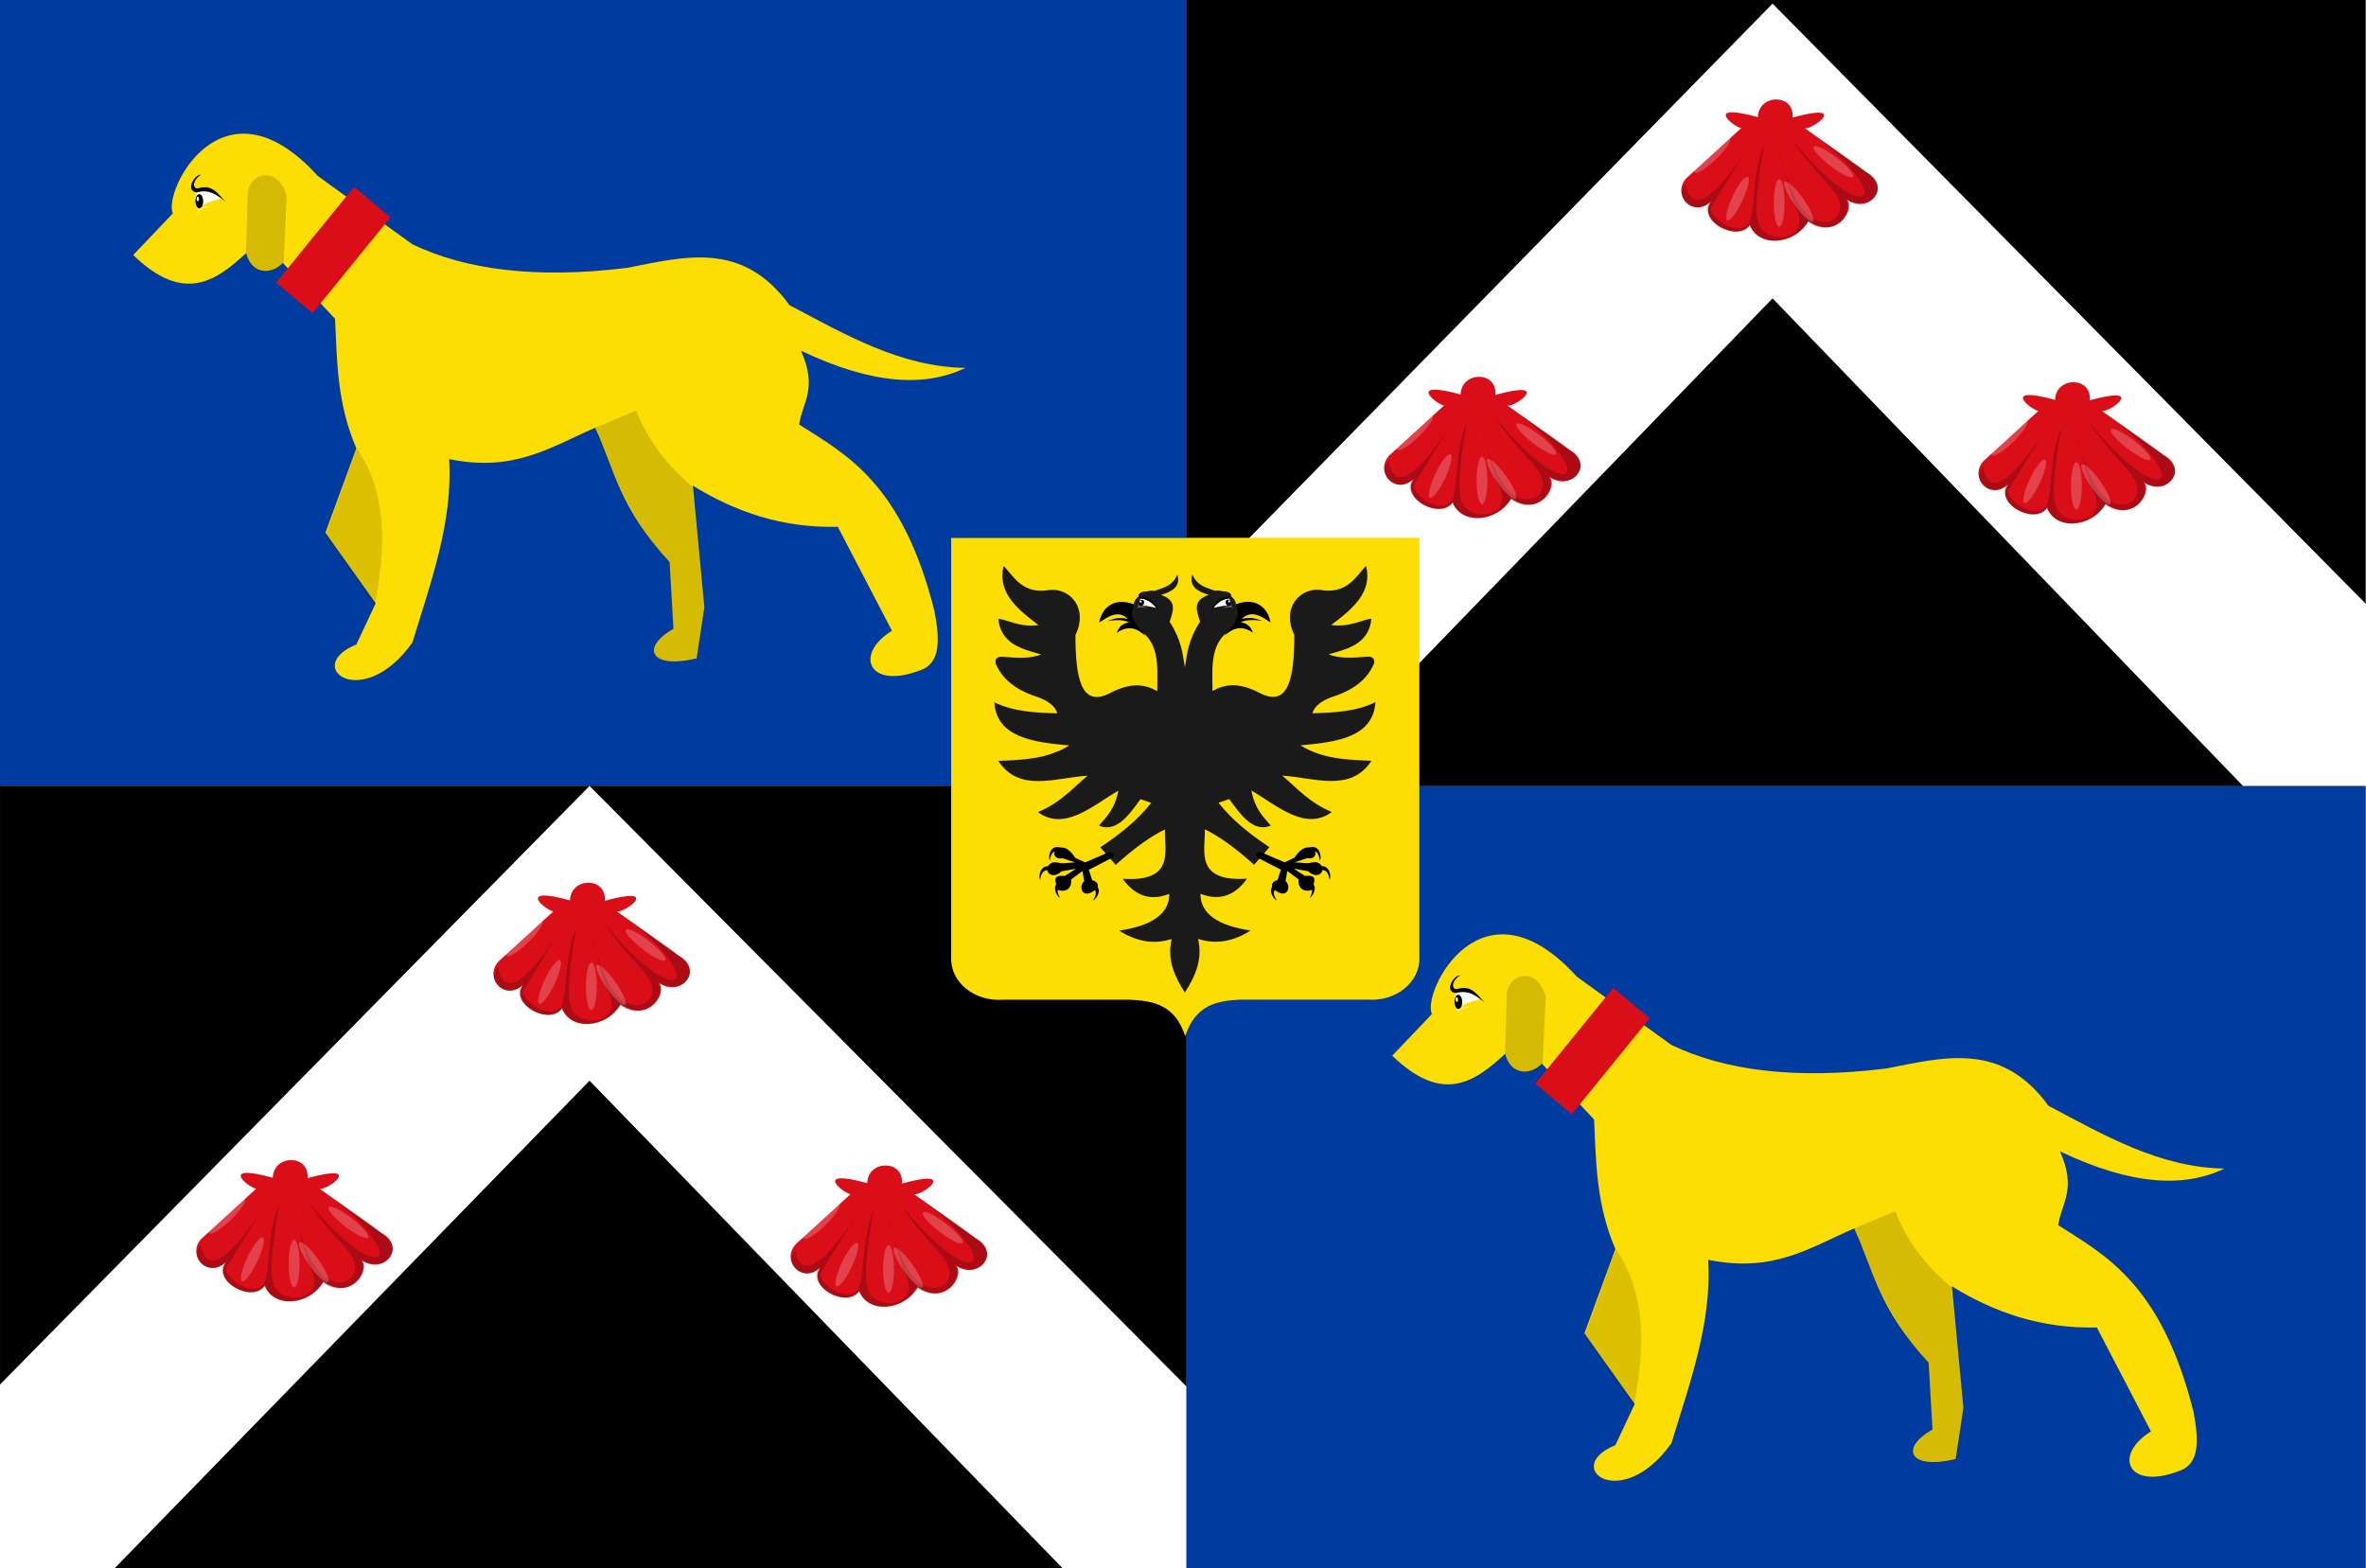
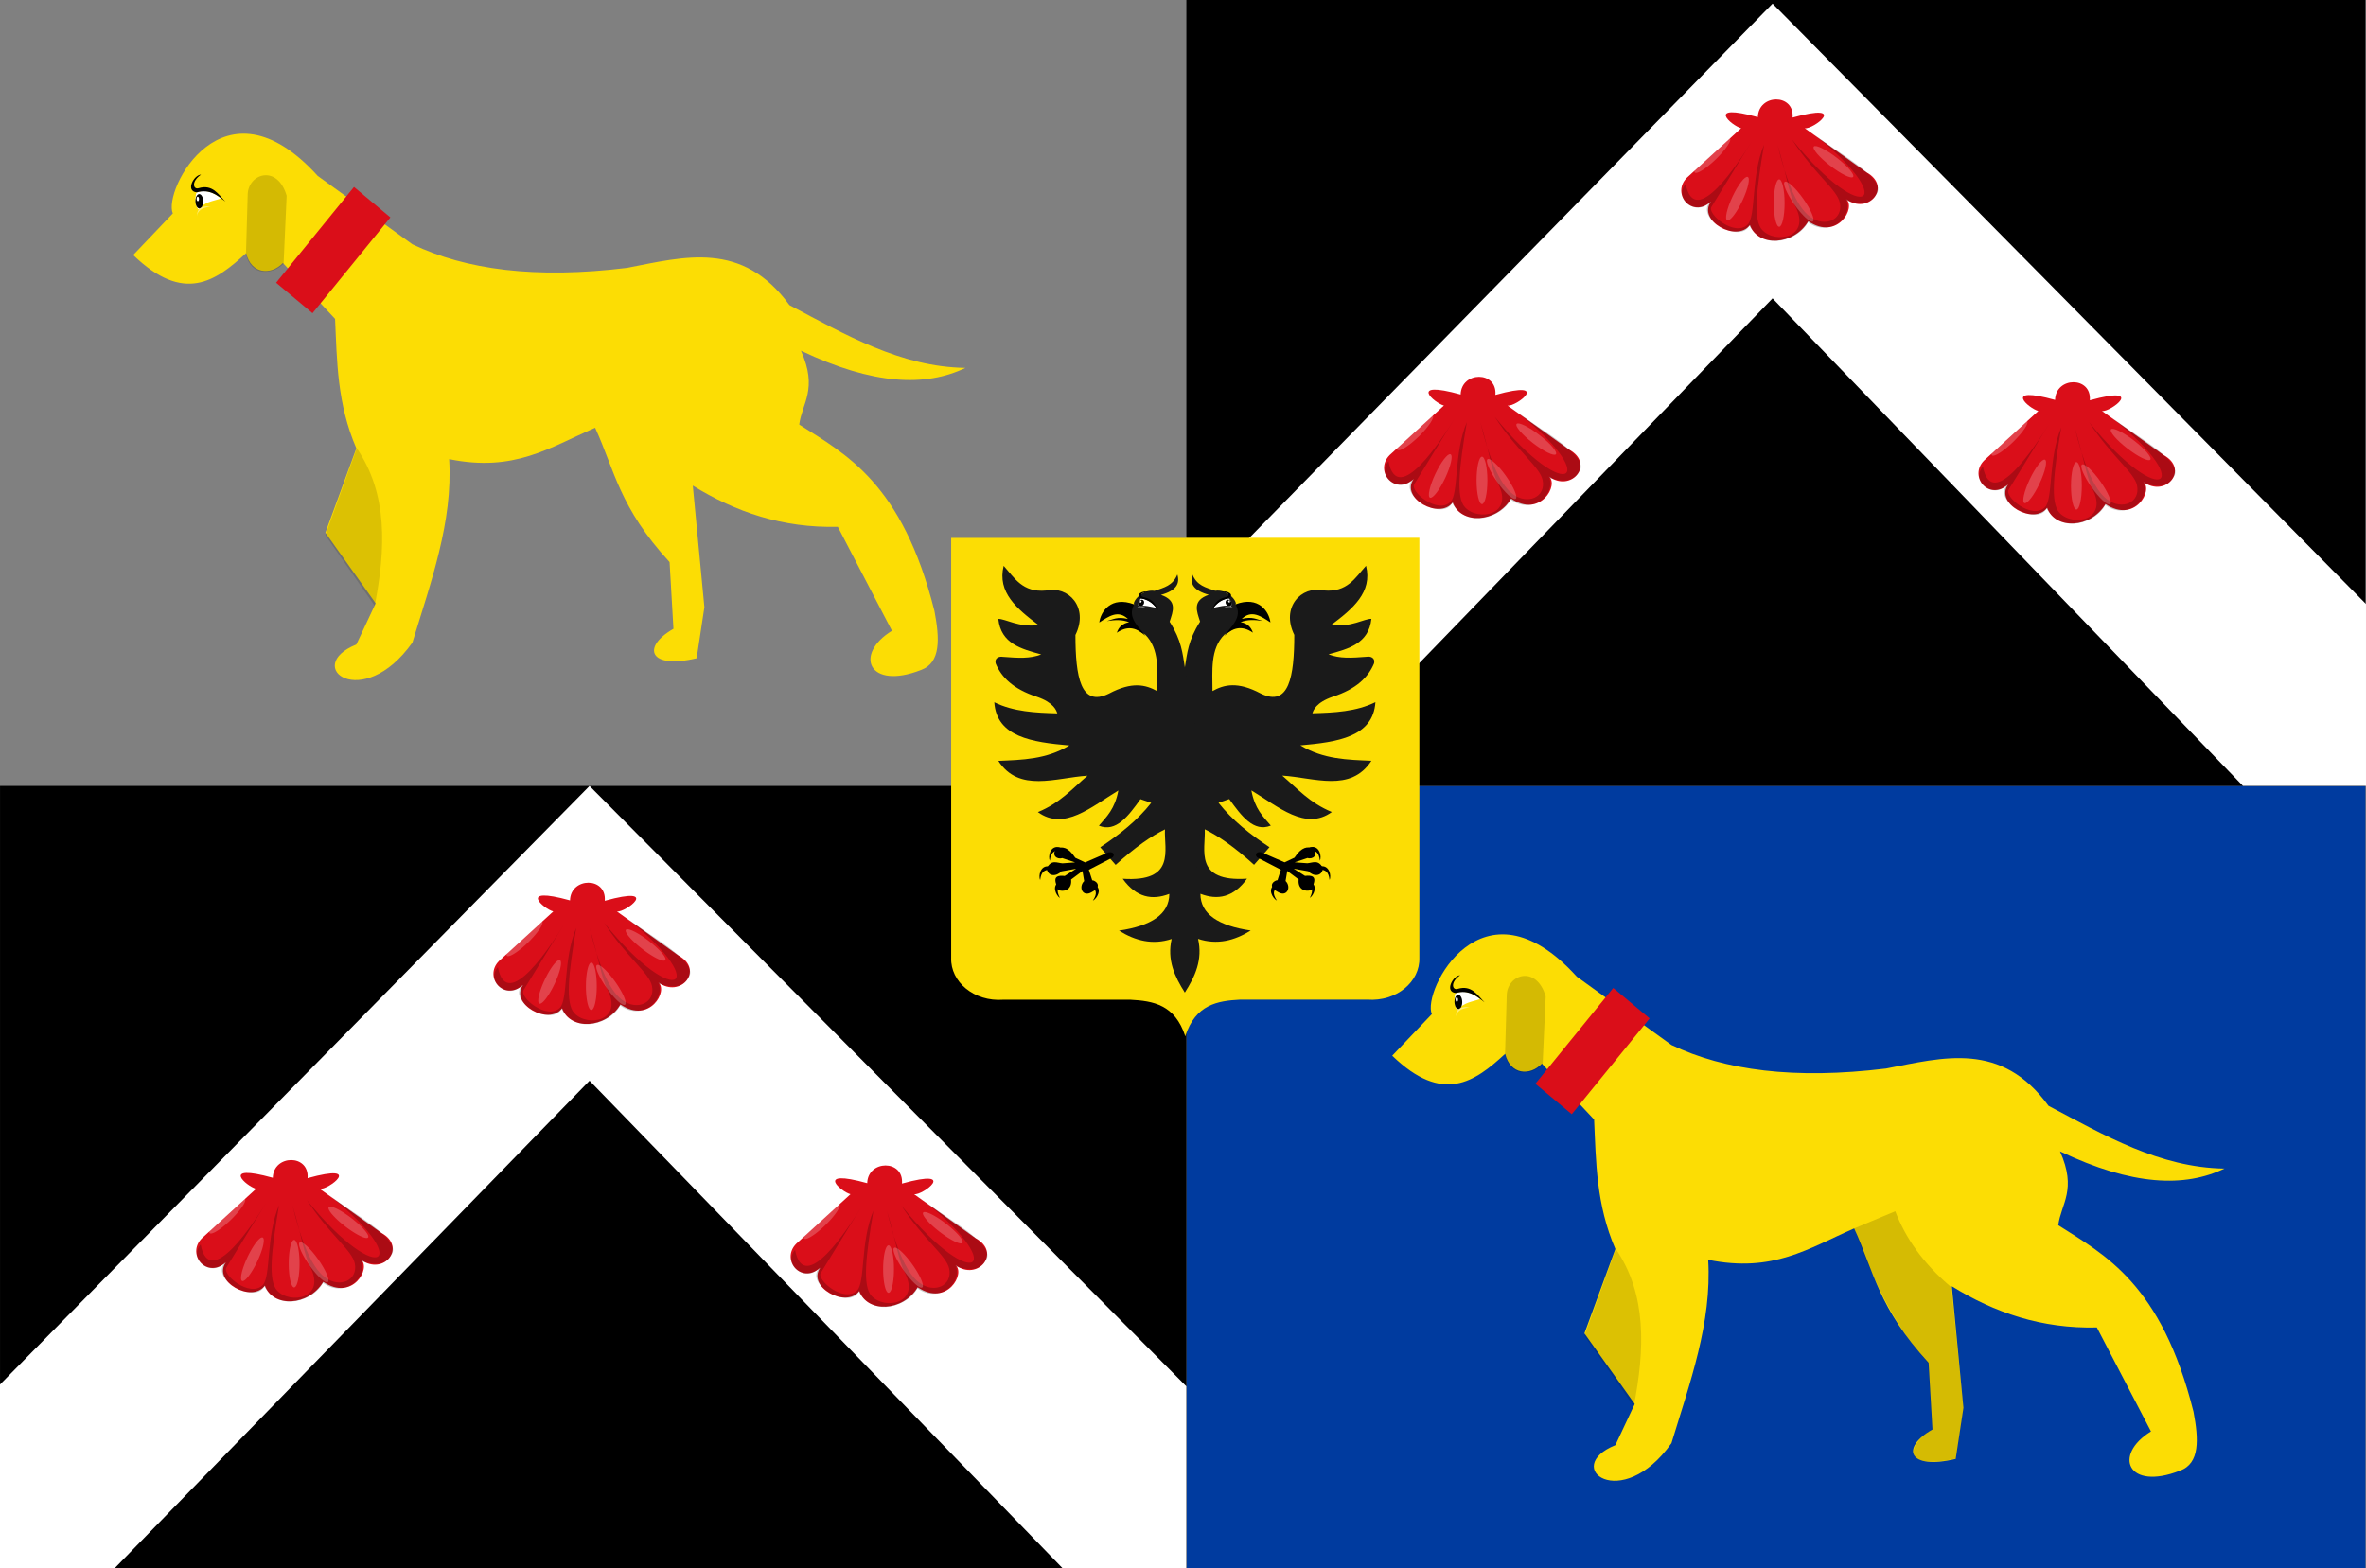
<svg xmlns="http://www.w3.org/2000/svg" xmlns:ns1="http://www.inkscape.org/namespaces/inkscape" xmlns:ns2="http://sodipodi.sourceforge.net/DTD/sodipodi-0.dtd" width="656.767" height="435.379" id="svg13383" version="1.1" ns1:version="0.48.4 r9939" ns2:docname="Nieuw document 57">
  <rect width="100%" height="100%" fill="#808080" stroke="none" />
  <defs id="defs13385" />
  <ns2:namedview id="base" pagecolor="#ffffff" bordercolor="#666666" borderopacity="1.0" ns1:pageopacity="0.0" ns1:pageshadow="2" ns1:zoom="0.35" ns1:cx="1056.919" ns1:cy="213.56794" ns1:document-units="px" ns1:current-layer="layer1-99" showgrid="false" fit-margin-top="0" fit-margin-left="0" fit-margin-right="0" fit-margin-bottom="0" ns1:window-width="1600" ns1:window-height="837" ns1:window-x="-8" ns1:window-y="-8" ns1:window-maximized="1" />
  <g ns1:label="Laag 1" ns1:groupmode="layer" id="layer1" transform="translate(8.383,-363.244)">
-     <rect style="fill:#003b9f;fill-opacity:1;fill-rule:evenodd;stroke:none" id="rect11545" width="329.31" height="218.193" x="-8.375" y="363.244" />
    <rect style="fill:#003b9f;fill-opacity:1;fill-rule:evenodd;stroke:none" id="rect11547" width="327.289" height="217.183" x="320.935" y="581.437" />
    <rect style="fill:#000000;fill-opacity:1;fill-rule:evenodd;stroke:none" id="rect11553" width="329.31" height="217.183" x="-8.375" y="581.437" />
    <rect style="fill:#000000;fill-opacity:1;fill-rule:evenodd;stroke:none" id="rect11555" width="327.289" height="218.193" x="320.935" y="363.244" />
    <path style="fill:#ffffff;stroke:none" d="m 155.265,581.44 -163.649,166.17 0,51.013 31.82,0 131.829,-135.36 131.316,135.36 34.345,0 0,-50.508 z" id="path11551" ns1:connector-curvature="0" />
    <path style="fill:#ffffff;stroke:none" d="m 483.656,364.251 -162.726,166.17 0,51.013 31.64,0 131.086,-135.36 130.576,135.36 34.152,0 0,-50.508 z" id="path11551-4" ns1:connector-curvature="0" />
    <path ns2:nodetypes="cccccccc" id="path2830-7-3" d="m 320.643,512.577 -64.996,0 0,116.599 c -0.214,6.64 6.344,12.216 14.471,11.611 l 18.291,0 16.964,0 c 6.316,0.339 12.38,1.305 15.27,10.16 l 0,-138.371 z" style="fill:#fcdd04;fill-opacity:1;stroke:#000000;stroke-width:0.702px;stroke-linecap:butt;stroke-linejoin:miter;stroke-opacity:0" ns1:connector-curvature="0" />
    <path ns2:nodetypes="cccccccc" id="path2830-5-8-5" d="m 320.618,512.55 64.996,0 0,116.599 c 0.214,6.64 -6.344,12.216 -14.471,11.612 l -18.291,0 -16.964,0 c -6.316,0.339 -12.38,1.305 -15.27,10.16 -4.771,-46.123 -6.002,-92.247 0,-138.37 z" style="fill:#fcdd04;fill-opacity:1;stroke:#000000;stroke-width:0.702px;stroke-linecap:butt;stroke-linejoin:miter;stroke-opacity:0" ns1:connector-curvature="0" />
    <g style="fill:#d40000" transform="translate(808.567,523.526)" id="layer1-99" ns1:label="Laag 1">
      <g ns1:label="Laag 1" id="layer1-9-7" transform="matrix(1.378,0,0,1.221,1037.14,276.386)" />
      <path ns2:nodetypes="ccccccccccc" ns1:connector-curvature="0" id="path18648-5-3-6" d="m -319.348,-127.648 c 0.544,-6.74 -9.474,-6.627 -9.649,-0.11 -14.787,-4.102 -7.309,2.362 -4.642,3.066 l -14.598,13.329 c -5.216,4.354 0.726,11.941 6.204,7.07 -3.765,5.343 7.141,11.385 10.839,6.482 2.173,6.162 12.145,5.758 16.205,-1.055 8.159,5.524 13.367,-3.929 10.477,-6.144 6.29,4.604 12.857,-3.557 5.624,-7.446 l -17.093,-12.237 c 2.27,0.455 12.544,-7.368 -3.368,-2.957 z" style="fill:#da0e19;stroke:none;fill-opacity:1" />
      <path ns2:nodetypes="ccsscsscsscccccccc" ns1:connector-curvature="0" id="path18658-7-3-2" d="m -349.022,-109.232 c 2.515,13.077 15.02,-6.436 18.296,-11.742 -4.083,6.523 -10.72,17.499 -11.129,18.076 -1.388,1.961 6.391,8.45 10.013,4.993 2.372,-2.264 0.873,-13.458 4.574,-22.224 -2.155,12.729 -3.07,20.93 -0.523,23.682 3.667,3.962 13.769,2.168 9.135,-6.676 -1.623,-3.098 -2.411,-8.854 -4.88,-17.007 2.226,9.326 5.122,17.125 9.013,20.019 4.173,3.105 9.243,0.809 8.284,-3.885 -0.747,-3.659 -7.059,-7.983 -13.292,-17.57 20.539,25.444 30.638,17.205 4.425,-2.693 7.652,6.212 22.421,13.59 18.968,17.983 -1.836,3.054 -4.919,2.638 -8.192,1.689 1.589,5.151 -5.215,10.159 -10.741,5.998 -2.387,4.769 -12.063,8.402 -16.293,0.929 -2.418,5.104 -15.162,-1.852 -10.923,-6.589 -3.805,4.329 -10.292,-0.935 -6.736,-4.984 z" style="fill:#000000;fill-opacity:0.217;stroke:none" />
      <path d="m 7387.143,2738.217 c 0,7.692 -1.319,13.929 -2.946,13.929 -1.627,0 -2.946,-6.236 -2.946,-13.929 0,-7.693 1.319,-13.929 2.946,-13.929 1.627,0 2.946,6.236 2.946,13.929 z" ns2:ry="13.928572" ns2:rx="2.9464285" ns2:cy="2738.2173" ns2:cx="7384.1963" id="path18660-1-7-6" style="fill:#ffffff;fill-opacity:0.217;fill-rule:evenodd;stroke:none" ns2:type="arc" transform="matrix(0.51,0,0,0.473,-4089.014,-1399.085)" />
      <path d="m 7387.143,2738.217 c 0,7.692 -1.319,13.929 -2.946,13.929 -1.627,0 -2.946,-6.236 -2.946,-13.929 0,-7.693 1.319,-13.929 2.946,-13.929 1.627,0 2.946,6.236 2.946,13.929 z" ns2:ry="13.928572" ns2:rx="2.9464285" ns2:cy="2738.2173" ns2:cx="7384.1963" id="path18660-0-0-4-5" style="fill:#ffffff;fill-opacity:0.217;fill-rule:evenodd;stroke:none" ns2:type="arc" transform="matrix(0.467,0.19,-0.204,0.433,-3224.478,-2693.782)" />
      <path d="m 7387.143,2738.217 c 0,7.692 -1.319,13.929 -2.946,13.929 -1.627,0 -2.946,-6.236 -2.946,-13.929 0,-7.693 1.319,-13.929 2.946,-13.929 1.627,0 2.946,6.236 2.946,13.929 z" ns2:ry="13.928572" ns2:rx="2.9464285" ns2:cy="2738.2173" ns2:cx="7384.1963" id="path18660-8-2-3-3" style="fill:#ffffff;fill-opacity:0.217;fill-rule:evenodd;stroke:none" ns2:type="arc" transform="matrix(0.37,0.325,-0.35,0.343,-2115.399,-3456.22)" />
      <path d="m 7387.143,2738.217 c 0,7.692 -1.319,13.929 -2.946,13.929 -1.627,0 -2.946,-6.236 -2.946,-13.929 0,-7.693 1.319,-13.929 2.946,-13.929 1.627,0 2.946,6.236 2.946,13.929 z" ns2:ry="13.928572" ns2:rx="2.9464285" ns2:cy="2738.2173" ns2:cx="7384.1963" id="path18660-9-83-8-9" style="fill:#ffffff;fill-opacity:0.217;fill-rule:evenodd;stroke:none" ns2:type="arc" transform="matrix(0.426,-0.259,0.279,0.396,-4227.255,723.872)" />
      <path d="m 7387.143,2738.217 c 0,7.692 -1.319,13.929 -2.946,13.929 -1.627,0 -2.946,-6.236 -2.946,-13.929 0,-7.693 1.319,-13.929 2.946,-13.929 1.627,0 2.946,6.236 2.946,13.929 z" ns2:ry="13.928572" ns2:rx="2.9464285" ns2:cy="2738.2173" ns2:cx="7384.1963" id="path18660-2-5-0-2" style="fill:#ffffff;fill-opacity:0.217;fill-rule:evenodd;stroke:none" ns2:type="arc" transform="matrix(0.327,-0.363,0.391,0.303,-3793.285,1735.4)" />
      <path ns2:nodetypes="ccccccccccc" ns1:connector-curvature="0" id="path18648-5-3-8-4" d="m -401.848,-50.648 c 0.544,-6.74 -9.474,-6.627 -9.649,-0.11 -14.787,-4.102 -7.309,2.362 -4.642,3.066 l -14.598,13.329 c -5.216,4.354 0.726,11.941 6.204,7.07 -3.765,5.343 7.141,11.384 10.839,6.482 2.173,6.162 12.145,5.758 16.205,-1.055 8.159,5.524 13.367,-3.929 10.477,-6.144 6.29,4.604 12.857,-3.557 5.624,-7.446 l -17.093,-12.237 c 2.27,0.455 12.544,-7.368 -3.368,-2.957 z" style="fill:#da0e19;stroke:none;fill-opacity:1" />
      <path ns2:nodetypes="ccsscsscsscccccccc" ns1:connector-curvature="0" id="path18658-7-3-9-6" d="m -431.522,-32.232 c 2.515,13.077 15.02,-6.436 18.296,-11.742 -4.083,6.523 -10.72,17.499 -11.129,18.076 -1.388,1.961 6.391,8.45 10.013,4.993 2.372,-2.264 0.873,-13.458 4.574,-22.224 -2.155,12.729 -3.07,20.93 -0.523,23.682 3.667,3.962 13.769,2.168 9.135,-6.676 -1.623,-3.098 -2.411,-8.854 -4.88,-17.007 2.226,9.326 5.122,17.125 9.013,20.019 4.173,3.105 9.243,0.809 8.284,-3.885 -0.747,-3.659 -7.059,-7.983 -13.292,-17.57 20.539,25.444 30.638,17.205 4.425,-2.693 7.652,6.212 22.421,13.59 18.968,17.983 -1.836,3.054 -4.919,2.638 -8.192,1.689 1.589,5.151 -5.215,10.159 -10.741,5.998 -2.387,4.769 -12.063,8.402 -16.293,0.929 -2.418,5.104 -15.162,-1.852 -10.923,-6.589 -3.805,4.329 -10.292,-0.935 -6.736,-4.984 z" style="fill:#000000;fill-opacity:0.217;stroke:none" />
      <path d="m 7387.143,2738.217 c 0,7.692 -1.319,13.929 -2.946,13.929 -1.627,0 -2.946,-6.236 -2.946,-13.929 0,-7.693 1.319,-13.929 2.946,-13.929 1.627,0 2.946,6.236 2.946,13.929 z" ns2:ry="13.928572" ns2:rx="2.9464285" ns2:cy="2738.2173" ns2:cx="7384.1963" id="path18660-1-7-0-1" style="fill:#ffffff;fill-opacity:0.217;fill-rule:evenodd;stroke:none" ns2:type="arc" transform="matrix(0.51,0,0,0.473,-4171.514,-1322.085)" />
      <path d="m 7387.143,2738.217 c 0,7.692 -1.319,13.929 -2.946,13.929 -1.627,0 -2.946,-6.236 -2.946,-13.929 0,-7.693 1.319,-13.929 2.946,-13.929 1.627,0 2.946,6.236 2.946,13.929 z" ns2:ry="13.928572" ns2:rx="2.9464285" ns2:cy="2738.2173" ns2:cx="7384.1963" id="path18660-0-0-4-7-8" style="fill:#ffffff;fill-opacity:0.217;fill-rule:evenodd;stroke:none" ns2:type="arc" transform="matrix(0.467,0.19,-0.204,0.433,-3306.978,-2616.782)" />
      <path d="m 7387.143,2738.217 c 0,7.692 -1.319,13.929 -2.946,13.929 -1.627,0 -2.946,-6.236 -2.946,-13.929 0,-7.693 1.319,-13.929 2.946,-13.929 1.627,0 2.946,6.236 2.946,13.929 z" ns2:ry="13.928572" ns2:rx="2.9464285" ns2:cy="2738.2173" ns2:cx="7384.1963" id="path18660-8-2-3-8-2" style="fill:#ffffff;fill-opacity:0.217;fill-rule:evenodd;stroke:none" ns2:type="arc" transform="matrix(0.37,0.325,-0.35,0.343,-2197.899,-3379.22)" />
      <path d="m 7387.143,2738.217 c 0,7.692 -1.319,13.929 -2.946,13.929 -1.627,0 -2.946,-6.236 -2.946,-13.929 0,-7.693 1.319,-13.929 2.946,-13.929 1.627,0 2.946,6.236 2.946,13.929 z" ns2:ry="13.928572" ns2:rx="2.9464285" ns2:cy="2738.2173" ns2:cx="7384.1963" id="path18660-9-83-8-1-1" style="fill:#ffffff;fill-opacity:0.217;fill-rule:evenodd;stroke:none" ns2:type="arc" transform="matrix(0.426,-0.259,0.279,0.396,-4309.755,800.872)" />
      <path d="m 7387.143,2738.217 c 0,7.692 -1.319,13.929 -2.946,13.929 -1.627,0 -2.946,-6.236 -2.946,-13.929 0,-7.693 1.319,-13.929 2.946,-13.929 1.627,0 2.946,6.236 2.946,13.929 z" ns2:ry="13.928572" ns2:rx="2.9464285" ns2:cy="2738.2173" ns2:cx="7384.1963" id="path18660-2-5-0-5-1" style="fill:#ffffff;fill-opacity:0.217;fill-rule:evenodd;stroke:none" ns2:type="arc" transform="matrix(0.327,-0.363,0.391,0.303,-3875.785,1812.4)" />
      <path ns2:nodetypes="ccccccccccc" ns1:connector-curvature="0" id="path18648-5-3-86-9" d="m -236.848,-49.148 c 0.544,-6.74 -9.474,-6.627 -9.649,-0.11 -14.787,-4.102 -7.309,2.362 -4.642,3.066 l -14.598,13.329 c -5.216,4.354 0.726,11.941 6.204,7.07 -3.765,5.343 7.141,11.384 10.839,6.482 2.173,6.162 12.145,5.758 16.205,-1.055 8.159,5.524 13.367,-3.929 10.477,-6.144 6.29,4.604 12.857,-3.557 5.624,-7.446 l -17.093,-12.237 c 2.27,0.455 12.544,-7.368 -3.368,-2.957 z" style="fill:#da0e19;stroke:none;fill-opacity:1" />
      <path ns2:nodetypes="ccsscsscsscccccccc" ns1:connector-curvature="0" id="path18658-7-3-1-7" d="m -266.522,-30.732 c 2.515,13.077 15.02,-6.436 18.296,-11.742 -4.083,6.523 -10.72,17.499 -11.129,18.076 -1.388,1.961 6.391,8.45 10.013,4.993 2.372,-2.264 0.873,-13.458 4.574,-22.224 -2.155,12.729 -3.07,20.93 -0.523,23.682 3.667,3.962 13.769,2.168 9.135,-6.676 -1.623,-3.098 -2.411,-8.854 -4.88,-17.007 2.226,9.326 5.122,17.125 9.013,20.019 4.173,3.105 9.243,0.809 8.284,-3.885 -0.747,-3.659 -7.059,-7.983 -13.292,-17.57 20.539,25.444 30.638,17.205 4.425,-2.693 7.652,6.212 22.421,13.59 18.968,17.983 -1.836,3.054 -4.919,2.638 -8.192,1.689 1.589,5.151 -5.215,10.159 -10.741,5.998 -2.387,4.769 -12.063,8.402 -16.293,0.929 -2.418,5.104 -15.162,-1.852 -10.923,-6.589 -3.805,4.329 -10.292,-0.935 -6.736,-4.984 z" style="fill:#000000;fill-opacity:0.217;stroke:none" />
      <path d="m 7387.143,2738.217 c 0,7.692 -1.319,13.929 -2.946,13.929 -1.627,0 -2.946,-6.236 -2.946,-13.929 0,-7.693 1.319,-13.929 2.946,-13.929 1.627,0 2.946,6.236 2.946,13.929 z" ns2:ry="13.928572" ns2:rx="2.9464285" ns2:cy="2738.2173" ns2:cx="7384.1963" id="path18660-1-7-2-6" style="fill:#ffffff;fill-opacity:0.217;fill-rule:evenodd;stroke:none" ns2:type="arc" transform="matrix(0.51,0,0,0.473,-4006.514,-1320.585)" />
      <path d="m 7387.143,2738.217 c 0,7.692 -1.319,13.929 -2.946,13.929 -1.627,0 -2.946,-6.236 -2.946,-13.929 0,-7.693 1.319,-13.929 2.946,-13.929 1.627,0 2.946,6.236 2.946,13.929 z" ns2:ry="13.928572" ns2:rx="2.9464285" ns2:cy="2738.2173" ns2:cx="7384.1963" id="path18660-0-0-4-4-2" style="fill:#ffffff;fill-opacity:0.217;fill-rule:evenodd;stroke:none" ns2:type="arc" transform="matrix(0.467,0.19,-0.204,0.433,-3141.978,-2615.282)" />
      <path d="m 7387.143,2738.217 c 0,7.692 -1.319,13.929 -2.946,13.929 -1.627,0 -2.946,-6.236 -2.946,-13.929 0,-7.693 1.319,-13.929 2.946,-13.929 1.627,0 2.946,6.236 2.946,13.929 z" ns2:ry="13.928572" ns2:rx="2.9464285" ns2:cy="2738.2173" ns2:cx="7384.1963" id="path18660-8-2-3-2-9" style="fill:#ffffff;fill-opacity:0.217;fill-rule:evenodd;stroke:none" ns2:type="arc" transform="matrix(0.37,0.325,-0.35,0.343,-2032.899,-3377.72)" />
      <path d="m 7387.143,2738.217 c 0,7.692 -1.319,13.929 -2.946,13.929 -1.627,0 -2.946,-6.236 -2.946,-13.929 0,-7.693 1.319,-13.929 2.946,-13.929 1.627,0 2.946,6.236 2.946,13.929 z" ns2:ry="13.928572" ns2:rx="2.9464285" ns2:cy="2738.2173" ns2:cx="7384.1963" id="path18660-9-83-8-5-5" style="fill:#ffffff;fill-opacity:0.217;fill-rule:evenodd;stroke:none" ns2:type="arc" transform="matrix(0.426,-0.259,0.279,0.396,-4144.755,802.372)" />
      <path d="m 7387.143,2738.217 c 0,7.692 -1.319,13.929 -2.946,13.929 -1.627,0 -2.946,-6.236 -2.946,-13.929 0,-7.693 1.319,-13.929 2.946,-13.929 1.627,0 2.946,6.236 2.946,13.929 z" ns2:ry="13.928572" ns2:rx="2.9464285" ns2:cy="2738.2173" ns2:cx="7384.1963" id="path18660-2-5-0-8-2" style="fill:#ffffff;fill-opacity:0.217;fill-rule:evenodd;stroke:none" ns2:type="arc" transform="matrix(0.327,-0.363,0.391,0.303,-3710.785,1813.9)" />
      <path ns2:nodetypes="ccccccccccccccccccccccccccccc" ns1:connector-curvature="0" id="path18202-5-3" d="m -379.254,110.851 c -26.342,-29.053 -43.044,4.194 -40.23,10.397 l -11.006,11.553 c 14.07,13.602 22.903,7.272 31.35,-0.521 1.429,5.832 6.862,6.217 10.198,2.723 l 14.492,15.521 c 0.542,11.774 0.533,23.469 5.904,35.943 l -8.588,23.418 13.955,19.605 -5.367,11.437 c -15.162,6.131 1.648,19.049 15.565,-0.545 5.101,-16.782 11.263,-33.443 10.198,-50.92 17.976,3.672 27.779,-3.146 40.523,-8.714 5.435,11.868 6.71,22.113 20.665,37.305 l 1.074,18.516 c -8.94,5.105 -6.736,11.325 6.441,8.169 l 2.147,-14.16 -3.22,-33.765 c 11.813,7.303 24.906,11.822 40.255,11.437 l 15.029,28.864 c -10.675,6.575 -6.459,16.581 8.051,10.892 5.567,-2.006 5.192,-8.75 3.757,-16.338 -8.939,-35.651 -24.677,-43.563 -37.545,-51.803 0.76,-5.937 5.265,-9.832 0.483,-20.502 20.108,9.588 34.639,10.06 45.65,4.775 -17.987,-0.271 -33.302,-9.216 -48.843,-17.427 -13.112,-18.037 -29.202,-13.408 -45.086,-10.347 -25.459,3.124 -44.85,0.503 -59.578,-6.535 z" style="fill:#fcdd04;fill-opacity:1;stroke:none" />
      <path ns2:nodetypes="cccc" ns1:connector-curvature="0" id="path18204-1-2" d="m -368.412,186.468 c 8.625,12.639 8.056,27.822 4.965,43.704 l -13.687,-19.605 z" style="fill:#000000;fill-opacity:0.127;stroke:none" />
      <path ns2:nodetypes="cccccccc" ns1:connector-curvature="0" id="path18206-7-5" d="m -302.259,180.75 11.406,-4.765 c 2.813,7.284 7.571,14.363 15.565,21.103 l 3.422,33.697 -2.147,13.887 c -16.791,3.451 -12.407,-4.841 -6.575,-8.169 l -1.141,-18.38 c -9.533,-10.274 -15.425,-23.504 -20.53,-37.373 z" style="fill:#000000;fill-opacity:0.156;stroke:none" />
      <path ns2:nodetypes="ccccc" ns1:connector-curvature="0" id="path18208-1-2" d="m -399.179,132.513 c 1.391,6.408 7.449,5.764 10.437,2.696 l 0.854,-18.869 c -2.563,-8.832 -10.721,-6.151 -10.817,-0.289 z" style="fill:#000000;fill-opacity:0.16;stroke:none" />
      <g style="fill:#d40000" ns1:label="Laag 1" id="layer1-95-7-5" transform="matrix(0.072,0,0,0.103,-440.349,72.471)">
        <path style="fill:#ffffff;stroke:none" d="m 380.514,417.937 c -6.847,16.743 -2.105,37.692 7.796,44.773 25.826,-21.223 57.217,-22.12 86.838,-29.49 -28.547,-16.81 -61.97,-26.417 -94.635,-15.284 z" id="path4875-2-6-9-9-9-8" ns1:connector-curvature="0" ns2:nodetypes="cccc" />
        <path ns2:type="arc" style="fill:#000000;fill-opacity:1;fill-rule:evenodd;stroke:none" id="path4877-0-6-4-29-4-6" ns2:cx="5055.4663" ns2:cy="-4490.8501" ns2:rx="5.1454644" ns2:ry="8.7125654" d="m 5060.612,-4490.85 c 0,4.812 -2.304,8.713 -5.146,8.713 -2.842,0 -5.146,-3.901 -5.146,-8.713 0,-4.812 2.304,-8.713 5.146,-8.713 2.842,0 5.146,3.901 5.146,8.713 z" transform="matrix(2.796,-0.968,0.479,2.135,-11592.069,14922.461)" />
        <path transform="matrix(2.062,-0.714,0.486,2.167,-7850.023,13777.424)" ns2:type="arc" style="fill:#ffffff;fill-opacity:1;fill-rule:evenodd;stroke:none" id="path4879-9-18-7-13-9-7" ns2:cx="5053.0356" ns2:cy="-4492.4282" ns2:rx="2.1465743" ns2:ry="2.7779195" d="m 5055.182,-4492.428 c 0,1.534 -0.961,2.778 -2.147,2.778 -1.185,0 -2.147,-1.244 -2.147,-2.778 0,-1.534 0.961,-2.778 2.147,-2.778 1.186,0 2.147,1.244 2.147,2.778 z" />
        <path style="fill:#000000;stroke:none" d="m 398.583,368.979 c -26.937,0.269 -61.821,44.382 -16.643,47.884 50.128,-9.696 80.163,8.056 110.781,25.012 -27.919,-19.923 -49.53,-47.374 -103.395,-36.331 -20.82,4.827 -30.068,-17.912 9.26,-36.568 z" id="path4881-7-4-8-0-8-7" ns1:connector-curvature="0" ns2:nodetypes="ccccc" />
        <path style="fill:#ffffff;fill-opacity:0.462;stroke:none" d="m 382.238,480.142 c 3.537,-27.971 29.22,-25.612 53.483,-25.196 -22.139,3.507 -46.483,4.514 -53.483,25.196 z" id="path4883-3-9-3-8-00-2" ns1:connector-curvature="0" ns2:nodetypes="ccc" />
      </g>
      <rect transform="matrix(0.631,-0.776,0.767,0.642,0,0)" y="-214.457" x="-358.588" height="13.172" width="34.265" id="rect18236-1-2" style="fill:#da0e19;fill-opacity:1;fill-rule:evenodd;stroke:none" />
      <path ns2:nodetypes="ccccccccccccccccccccccccccccc" ns1:connector-curvature="0" id="path18202-5-3-1" d="m -728.744,-111.433 c -26.342,-29.053 -43.044,4.194 -40.23,10.397 l -11.006,11.553 c 14.07,13.602 22.903,7.272 31.35,-0.521 1.429,5.832 6.862,6.217 10.198,2.723 l 14.492,15.521 c 0.542,11.774 0.533,23.469 5.904,35.944 l -8.588,23.418 13.955,19.605 -5.367,11.437 c -15.162,6.131 1.648,19.049 15.565,-0.544 5.101,-16.782 11.263,-33.443 10.198,-50.92 17.976,3.672 27.779,-3.146 40.523,-8.713 5.435,11.868 6.71,22.113 20.665,37.305 l 1.074,18.516 c -8.94,5.105 -6.736,11.325 6.441,8.169 l 2.147,-14.16 -3.22,-33.765 c 11.813,7.303 24.906,11.822 40.255,11.437 l 15.029,28.864 c -10.675,6.575 -6.459,16.581 8.051,10.892 5.567,-2.006 5.192,-8.75 3.757,-16.338 -8.939,-35.651 -24.677,-43.563 -37.545,-51.803 0.76,-5.937 5.265,-9.832 0.483,-20.502 20.108,9.588 34.639,10.06 45.65,4.775 -17.987,-0.271 -33.302,-9.216 -48.843,-17.427 -13.111,-18.037 -29.202,-13.408 -45.086,-10.347 -25.459,3.124 -44.85,0.503 -59.578,-6.535 z" style="fill:#fcdd04;fill-opacity:1;stroke:none" />
      <path ns2:nodetypes="cccc" ns1:connector-curvature="0" id="path18204-1-2-9" d="m -717.902,-35.816 c 8.625,12.639 8.056,27.822 4.965,43.704 l -13.687,-19.605 z" style="fill:#000000;fill-opacity:0.127;stroke:none" />
-       <path ns2:nodetypes="cccccccc" ns1:connector-curvature="0" id="path18206-7-5-6" d="m -651.749,-41.534 11.406,-4.765 c 2.813,7.284 7.571,14.363 15.565,21.103 l 3.422,33.697 -2.147,13.887 c -16.791,3.451 -12.407,-4.841 -6.575,-8.169 l -1.141,-18.38 c -9.533,-10.274 -15.425,-23.504 -20.53,-37.373 z" style="fill:#000000;fill-opacity:0.156;stroke:none" />
      <path ns2:nodetypes="ccccc" ns1:connector-curvature="0" id="path18208-1-2-9" d="m -748.67,-89.772 c 1.391,6.408 7.449,5.764 10.437,2.696 l 0.854,-18.869 c -2.563,-8.832 -10.721,-6.151 -10.817,-0.289 z" style="fill:#000000;fill-opacity:0.16;stroke:none" />
      <g style="fill:#d40000" ns1:label="Laag 1" id="layer1-95-7-5-8" transform="matrix(0.072,0,0,0.103,-789.839,-149.814)">
        <path style="fill:#ffffff;stroke:none" d="m 380.514,417.937 c -6.847,16.743 -2.105,37.692 7.796,44.773 25.826,-21.223 57.217,-22.12 86.838,-29.49 -28.547,-16.81 -61.97,-26.417 -94.635,-15.284 z" id="path4875-2-6-9-9-9-8-2" ns1:connector-curvature="0" ns2:nodetypes="cccc" />
        <path ns2:type="arc" style="fill:#000000;fill-opacity:1;fill-rule:evenodd;stroke:none" id="path4877-0-6-4-29-4-6-5" ns2:cx="5055.4663" ns2:cy="-4490.8501" ns2:rx="5.1454644" ns2:ry="8.7125654" d="m 5060.612,-4490.85 c 0,4.812 -2.304,8.713 -5.146,8.713 -2.842,0 -5.146,-3.901 -5.146,-8.713 0,-4.812 2.304,-8.713 5.146,-8.713 2.842,0 5.146,3.901 5.146,8.713 z" transform="matrix(2.796,-0.968,0.479,2.135,-11592.069,14922.461)" />
        <path transform="matrix(2.062,-0.714,0.486,2.167,-7850.023,13777.424)" ns2:type="arc" style="fill:#ffffff;fill-opacity:1;fill-rule:evenodd;stroke:none" id="path4879-9-18-7-13-9-7-5" ns2:cx="5053.0356" ns2:cy="-4492.4282" ns2:rx="2.1465743" ns2:ry="2.7779195" d="m 5055.182,-4492.428 c 0,1.534 -0.961,2.778 -2.147,2.778 -1.185,0 -2.147,-1.244 -2.147,-2.778 0,-1.534 0.961,-2.778 2.147,-2.778 1.186,0 2.147,1.244 2.147,2.778 z" />
        <path style="fill:#000000;stroke:none" d="m 398.583,368.979 c -26.937,0.269 -61.821,44.382 -16.643,47.884 50.128,-9.696 80.163,8.056 110.781,25.012 -27.919,-19.923 -49.53,-47.374 -103.395,-36.331 -20.82,4.827 -30.068,-17.912 9.26,-36.568 z" id="path4881-7-4-8-0-8-7-4" ns1:connector-curvature="0" ns2:nodetypes="ccccc" />
        <path style="fill:#ffffff;fill-opacity:0.462;stroke:none" d="m 382.238,480.142 c 3.537,-27.971 29.22,-25.612 53.483,-25.196 -22.139,3.507 -46.483,4.514 -53.483,25.196 z" id="path4883-3-9-3-8-00-2-9" ns1:connector-curvature="0" ns2:nodetypes="ccc" />
      </g>
      <rect transform="matrix(0.631,-0.776,0.767,0.642,0,0)" y="-625.903" x="-412.423" height="13.172" width="34.265" id="rect18236-1-2-1" style="fill:#da0e19;fill-opacity:1;fill-rule:evenodd;stroke:none" />
      <flowRoot xml:space="preserve" id="flowRoot13331" style="font-size:40px;font-style:normal;font-variant:normal;font-weight:bold;font-stretch:normal;text-align:start;line-height:125%;letter-spacing:0px;word-spacing:0px;writing-mode:lr-tb;text-anchor:start;fill:#000000;fill-opacity:1;stroke:none;font-family:PMingLiU;-inkscape-font-specification:PMingLiU Bold">
        <flowRegion id="flowRegion13333">
          <rect id="rect13335" width="806" height="672" x="7042" y="-5729.638" />
        </flowRegion>
        <flowPara id="flowPara13337" />
      </flowRoot>
      <path ns2:nodetypes="ccccccccccc" ns1:connector-curvature="0" id="path18648-5-3-6-0" d="m -649.076,89.798 c 0.544,-6.74 -9.474,-6.627 -9.649,-0.11 -14.787,-4.102 -7.309,2.362 -4.642,3.066 l -14.598,13.329 c -5.216,4.354 0.726,11.941 6.204,7.07 -3.765,5.343 7.141,11.385 10.839,6.482 2.173,6.162 12.145,5.758 16.205,-1.055 8.159,5.524 13.367,-3.929 10.477,-6.144 6.29,4.604 12.857,-3.557 5.624,-7.446 l -17.093,-12.237 c 2.27,0.455 12.544,-7.368 -3.368,-2.957 z" style="fill:#da0e19;fill-opacity:1;stroke:none" />
      <path ns2:nodetypes="ccsscsscsscccccccc" ns1:connector-curvature="0" id="path18658-7-3-2-8" d="m -678.75,108.214 c 2.515,13.077 15.02,-6.436 18.296,-11.742 -4.083,6.523 -10.72,17.499 -11.129,18.076 -1.388,1.961 6.391,8.45 10.013,4.993 2.372,-2.264 0.873,-13.458 4.574,-22.224 -2.155,12.729 -3.07,20.93 -0.523,23.682 3.667,3.962 13.769,2.168 9.135,-6.676 -1.623,-3.098 -2.411,-8.854 -4.88,-17.007 2.226,9.326 5.122,17.125 9.013,20.019 4.173,3.105 9.243,0.809 8.284,-3.885 -0.747,-3.659 -7.059,-7.983 -13.292,-17.57 20.539,25.444 30.638,17.205 4.425,-2.693 7.652,6.212 22.421,13.59 18.968,17.983 -1.836,3.054 -4.919,2.638 -8.192,1.689 1.589,5.151 -5.215,10.159 -10.741,5.998 -2.387,4.769 -12.063,8.402 -16.293,0.929 -2.418,5.104 -15.162,-1.852 -10.923,-6.589 -3.805,4.329 -10.292,-0.935 -6.736,-4.984 z" style="fill:#000000;fill-opacity:0.217;stroke:none" />
      <path d="m 7387.143,2738.217 a 2.946,13.929 0 1 1 -5.893,0 2.946,13.929 0 1 1 5.893,0 z" ns2:ry="13.928572" ns2:rx="2.9464285" ns2:cy="2738.2173" ns2:cx="7384.1963" id="path18660-1-7-6-3" style="fill:#ffffff;fill-opacity:0.217;fill-rule:evenodd;stroke:none" ns2:type="arc" transform="matrix(0.51,0,0,0.473,-4418.743,-1181.639)" />
      <path d="m 7387.143,2738.217 a 2.946,13.929 0 1 1 -5.893,0 2.946,13.929 0 1 1 5.893,0 z" ns2:ry="13.928572" ns2:rx="2.9464285" ns2:cy="2738.2173" ns2:cx="7384.1963" id="path18660-0-0-4-5-9" style="fill:#ffffff;fill-opacity:0.217;fill-rule:evenodd;stroke:none" ns2:type="arc" transform="matrix(0.467,0.19,-0.204,0.433,-3554.207,-2476.336)" />
      <path d="m 7387.143,2738.217 a 2.946,13.929 0 1 1 -5.893,0 2.946,13.929 0 1 1 5.893,0 z" ns2:ry="13.928572" ns2:rx="2.9464285" ns2:cy="2738.2173" ns2:cx="7384.1963" id="path18660-8-2-3-3-3" style="fill:#ffffff;fill-opacity:0.217;fill-rule:evenodd;stroke:none" ns2:type="arc" transform="matrix(0.37,0.325,-0.35,0.343,-2445.128,-3238.774)" />
      <path d="m 7387.143,2738.217 a 2.946,13.929 0 1 1 -5.893,0 2.946,13.929 0 1 1 5.893,0 z" ns2:ry="13.928572" ns2:rx="2.9464285" ns2:cy="2738.2173" ns2:cx="7384.1963" id="path18660-9-83-8-9-9" style="fill:#ffffff;fill-opacity:0.217;fill-rule:evenodd;stroke:none" ns2:type="arc" transform="matrix(0.426,-0.259,0.279,0.396,-4556.984,941.318)" />
      <path d="m 7387.143,2738.217 a 2.946,13.929 0 1 1 -5.893,0 2.946,13.929 0 1 1 5.893,0 z" ns2:ry="13.928572" ns2:rx="2.9464285" ns2:cy="2738.2173" ns2:cx="7384.1963" id="path18660-2-5-0-2-6" style="fill:#ffffff;fill-opacity:0.217;fill-rule:evenodd;stroke:none" ns2:type="arc" transform="matrix(0.327,-0.363,0.391,0.303,-4123.014,1952.845)" />
      <path ns2:nodetypes="ccccccccccc" ns1:connector-curvature="0" id="path18648-5-3-8-4-7" d="m -731.576,166.798 c 0.544,-6.74 -9.474,-6.627 -9.649,-0.11 -14.787,-4.102 -7.309,2.362 -4.642,3.066 l -14.598,13.329 c -5.216,4.354 0.726,11.941 6.204,7.07 -3.765,5.343 7.141,11.384 10.839,6.482 2.173,6.162 12.145,5.758 16.205,-1.055 8.159,5.524 13.367,-3.929 10.477,-6.144 6.29,4.604 12.857,-3.557 5.624,-7.446 l -17.093,-12.237 c 2.27,0.455 12.544,-7.368 -3.368,-2.957 z" style="fill:#da0e19;fill-opacity:1;stroke:none" />
      <path ns2:nodetypes="ccsscsscsscccccccc" ns1:connector-curvature="0" id="path18658-7-3-9-6-9" d="m -761.25,185.214 c 2.515,13.077 15.02,-6.436 18.296,-11.742 -4.083,6.523 -10.72,17.499 -11.129,18.076 -1.388,1.961 6.391,8.45 10.013,4.993 2.372,-2.264 0.873,-13.458 4.574,-22.224 -2.155,12.729 -3.07,20.93 -0.523,23.682 3.667,3.962 13.769,2.168 9.135,-6.676 -1.623,-3.098 -2.411,-8.854 -4.88,-17.007 2.226,9.326 5.122,17.125 9.013,20.019 4.173,3.105 9.243,0.809 8.284,-3.885 -0.747,-3.659 -7.059,-7.983 -13.292,-17.57 20.539,25.444 30.638,17.205 4.425,-2.693 7.652,6.212 22.421,13.59 18.968,17.983 -1.836,3.054 -4.919,2.638 -8.192,1.689 1.589,5.151 -5.215,10.159 -10.741,5.998 -2.387,4.769 -12.063,8.402 -16.293,0.929 -2.418,5.104 -15.162,-1.852 -10.923,-6.589 -3.805,4.329 -10.292,-0.935 -6.736,-4.984 z" style="fill:#000000;fill-opacity:0.217;stroke:none" />
      <path d="m 7387.143,2738.217 a 2.946,13.929 0 1 1 -5.893,0 2.946,13.929 0 1 1 5.893,0 z" ns2:ry="13.928572" ns2:rx="2.9464285" ns2:cy="2738.2173" ns2:cx="7384.1963" id="path18660-1-7-0-1-9" style="fill:#ffffff;fill-opacity:0.217;fill-rule:evenodd;stroke:none" ns2:type="arc" transform="matrix(0.51,0,0,0.473,-4501.243,-1104.639)" />
      <path d="m 7387.143,2738.217 a 2.946,13.929 0 1 1 -5.893,0 2.946,13.929 0 1 1 5.893,0 z" ns2:ry="13.928572" ns2:rx="2.9464285" ns2:cy="2738.2173" ns2:cx="7384.1963" id="path18660-0-0-4-7-8-7" style="fill:#ffffff;fill-opacity:0.217;fill-rule:evenodd;stroke:none" ns2:type="arc" transform="matrix(0.467,0.19,-0.204,0.433,-3636.707,-2399.336)" />
      <path d="m 7387.143,2738.217 a 2.946,13.929 0 1 1 -5.893,0 2.946,13.929 0 1 1 5.893,0 z" ns2:ry="13.928572" ns2:rx="2.9464285" ns2:cy="2738.2173" ns2:cx="7384.1963" id="path18660-8-2-3-8-2-6" style="fill:#ffffff;fill-opacity:0.217;fill-rule:evenodd;stroke:none" ns2:type="arc" transform="matrix(0.37,0.325,-0.35,0.343,-2527.628,-3161.774)" />
      <path d="m 7387.143,2738.217 a 2.946,13.929 0 1 1 -5.893,0 2.946,13.929 0 1 1 5.893,0 z" ns2:ry="13.928572" ns2:rx="2.9464285" ns2:cy="2738.2173" ns2:cx="7384.1963" id="path18660-9-83-8-1-1-9" style="fill:#ffffff;fill-opacity:0.217;fill-rule:evenodd;stroke:none" ns2:type="arc" transform="matrix(0.426,-0.259,0.279,0.396,-4639.484,1018.318)" />
      <path d="m 7387.143,2738.217 a 2.946,13.929 0 1 1 -5.893,0 2.946,13.929 0 1 1 5.893,0 z" ns2:ry="13.928572" ns2:rx="2.9464285" ns2:cy="2738.2173" ns2:cx="7384.1963" id="path18660-2-5-0-5-1-3" style="fill:#ffffff;fill-opacity:0.217;fill-rule:evenodd;stroke:none" ns2:type="arc" transform="matrix(0.327,-0.363,0.391,0.303,-4205.514,2029.845)" />
      <path ns2:nodetypes="ccccccccccc" ns1:connector-curvature="0" id="path18648-5-3-86-9-5" d="m -566.576,168.298 c 0.544,-6.74 -9.474,-6.627 -9.649,-0.11 -14.787,-4.102 -7.309,2.362 -4.642,3.066 l -14.598,13.329 c -5.216,4.354 0.726,11.941 6.204,7.07 -3.765,5.343 7.141,11.384 10.839,6.482 2.173,6.162 12.145,5.758 16.205,-1.055 8.159,5.524 13.367,-3.929 10.477,-6.144 6.29,4.604 12.857,-3.557 5.624,-7.446 l -17.093,-12.237 c 2.27,0.455 12.544,-7.368 -3.368,-2.957 z" style="fill:#da0e19;fill-opacity:1;stroke:none" />
      <path ns2:nodetypes="ccsscsscsscccccccc" ns1:connector-curvature="0" id="path18658-7-3-1-7-7" d="m -596.25,186.714 c 2.515,13.077 15.02,-6.436 18.296,-11.742 -4.083,6.523 -10.72,17.499 -11.129,18.076 -1.388,1.961 6.391,8.45 10.013,4.993 2.372,-2.264 0.873,-13.458 4.574,-22.224 -2.155,12.729 -3.07,20.93 -0.523,23.682 3.667,3.962 13.769,2.168 9.135,-6.676 -1.623,-3.098 -2.411,-8.854 -4.88,-17.007 2.226,9.326 5.122,17.125 9.013,20.019 4.173,3.105 9.243,0.809 8.284,-3.885 -0.747,-3.659 -7.059,-7.983 -13.292,-17.57 20.539,25.444 30.638,17.205 4.425,-2.693 7.652,6.212 22.421,13.59 18.968,17.983 -1.836,3.054 -4.919,2.638 -8.192,1.689 1.589,5.151 -5.215,10.159 -10.741,5.998 -2.387,4.769 -12.063,8.402 -16.293,0.929 -2.418,5.104 -15.162,-1.852 -10.923,-6.589 -3.805,4.329 -10.292,-0.935 -6.736,-4.984 z" style="fill:#000000;fill-opacity:0.217;stroke:none" />
      <path d="m 7387.143,2738.217 a 2.946,13.929 0 1 1 -5.893,0 2.946,13.929 0 1 1 5.893,0 z" ns2:ry="13.928572" ns2:rx="2.9464285" ns2:cy="2738.2173" ns2:cx="7384.1963" id="path18660-1-7-2-6-6" style="fill:#ffffff;fill-opacity:0.217;fill-rule:evenodd;stroke:none" ns2:type="arc" transform="matrix(0.51,0,0,0.473,-4336.243,-1103.139)" />
-       <path d="m 7387.143,2738.217 a 2.946,13.929 0 1 1 -5.893,0 2.946,13.929 0 1 1 5.893,0 z" ns2:ry="13.928572" ns2:rx="2.9464285" ns2:cy="2738.2173" ns2:cx="7384.1963" id="path18660-0-0-4-4-2-6" style="fill:#ffffff;fill-opacity:0.217;fill-rule:evenodd;stroke:none" ns2:type="arc" transform="matrix(0.467,0.19,-0.204,0.433,-3471.707,-2397.836)" />
      <path d="m 7387.143,2738.217 a 2.946,13.929 0 1 1 -5.893,0 2.946,13.929 0 1 1 5.893,0 z" ns2:ry="13.928572" ns2:rx="2.9464285" ns2:cy="2738.2173" ns2:cx="7384.1963" id="path18660-8-2-3-2-9-5" style="fill:#ffffff;fill-opacity:0.217;fill-rule:evenodd;stroke:none" ns2:type="arc" transform="matrix(0.37,0.325,-0.35,0.343,-2362.628,-3160.274)" />
      <path d="m 7387.143,2738.217 a 2.946,13.929 0 1 1 -5.893,0 2.946,13.929 0 1 1 5.893,0 z" ns2:ry="13.928572" ns2:rx="2.9464285" ns2:cy="2738.2173" ns2:cx="7384.1963" id="path18660-9-83-8-5-5-8" style="fill:#ffffff;fill-opacity:0.217;fill-rule:evenodd;stroke:none" ns2:type="arc" transform="matrix(0.426,-0.259,0.279,0.396,-4474.484,1019.818)" />
      <path d="m 7387.143,2738.217 a 2.946,13.929 0 1 1 -5.893,0 2.946,13.929 0 1 1 5.893,0 z" ns2:ry="13.928572" ns2:rx="2.9464285" ns2:cy="2738.2173" ns2:cx="7384.1963" id="path18660-2-5-0-8-2-2" style="fill:#ffffff;fill-opacity:0.217;fill-rule:evenodd;stroke:none" ns2:type="arc" transform="matrix(0.327,-0.363,0.391,0.303,-4040.514,2031.345)" />
    </g>
    <path ns2:nodetypes="cccccccccccccccccccccccccccccccccccccc" ns1:connector-curvature="0" id="path15371-1" d="m 322.602,522.712 c -0.748,2.461 0.234,4.483 4.56,5.654 -4.697,1.616 -3.326,4.587 -2.42,7.453 -3.34,5.227 -3.581,8.849 -4.225,12.679 l -5.528,31.398 5.528,58.883 c 2.842,-4.437 4.998,-9.097 3.666,-14.89 5.279,1.734 10.076,0.512 14.612,-2.313 -8.945,-1.314 -13.948,-4.542 -13.961,-10.195 4.765,1.83 9.163,1.043 12.937,-4.198 -14.775,0.972 -11.478,-7.974 -11.726,-13.708 3.842,1.867 8.326,5.001 13.681,9.852 l 4.281,-4.883 c -5.383,-3.566 -10.335,-7.484 -14.147,-12.337 l 2.978,-1.028 c 3.383,4.696 6.785,9.303 11.541,7.368 -2.141,-2.493 -4.439,-4.632 -5.398,-9.767 7.488,4.501 15.016,11.313 22.337,5.997 -6.153,-2.531 -9.577,-6.528 -13.775,-10.109 8.883,0.555 18.972,4.788 24.756,-4.112 -6.63,-0.296 -13.27,-0.382 -19.731,-4.284 10.388,-0.912 20.202,-2.339 20.848,-11.994 -5.357,2.634 -11.411,2.913 -17.497,3.084 0.269,-0.781 0.913,-2.962 5.675,-4.599 6.514,-2.118 9.839,-5.388 11.45,-9.279 0.357,-1.592 -1.084,-1.982 -1.962,-1.818 -4.392,0.341 -7.595,0.544 -10.696,-0.666 5.563,-1.526 11.189,-2.981 11.913,-9.852 -1.851,-0.102 -5.737,2.459 -11.168,1.713 5.938,-4.469 11.526,-9.069 9.679,-16.449 -2.986,3.303 -5.197,7.464 -11.727,6.854 -6.306,-1.395 -11.956,4.714 -8.19,12.337 0,11.507 -1.446,20.16 -9.307,16.278 -6.421,-3.409 -10.174,-2.474 -13.402,-0.685 0,-5.558 -0.706,-11.686 3.333,-15.687 3.388,-1.863 7.259,-5.159 3.083,-8.329 0.567,-0.816 -2.256,-4.375 -5.661,-3.825 -2.653,-0.926 -5.055,-1.411 -6.34,-4.542 z" style="fill:#1a1a1a;stroke:none" />
    <path ns2:nodetypes="cccccccccccccccccccc" ns1:connector-curvature="0" id="path15373-98" d="m 341.775,599.859 6.422,2.784 2.745,-1.285 c 2.094,-3.181 3.628,-3.045 5.119,-2.656 1.709,1.85 0,3.236 -1.489,2.741 l -3.584,1.199 3.491,0.257 c 1.508,-0.084 3.111,-1.174 4.374,1.371 -0.257,2.38 -2.678,2.363 -4.048,0.857 l -4.095,-0.728 3.164,2.013 c 3.888,-0.459 2.403,1.973 1.862,3.898 -2.137,0.695 -3.921,-0.407 -3.63,-2.913 l -3.164,-2.356 -0.468,2.784 c 1.684,1.646 0.415,4.626 -2.141,3.041 -3.213,-1.679 -0.913,-3.269 -0.095,-3.256 l 0.931,-2.913 -6.283,-3.256 c -1.026,-0.469 -0.878,-1.916 0.884,-1.585 z" style="fill:#000000;stroke:none" />
    <path ns2:nodetypes="cccc" ns1:connector-curvature="0" id="path15375-1" d="m 357.932,604.674 c 1.516,0.016 2.46,0.45 2.764,2.878 0.526,-1.215 -0.076,-4.092 -2.359,-3.81 -0.673,0.067 -1.07,0.541 -0.404,0.932 z" style="fill:#000000;stroke:none" />
    <path ns2:nodetypes="cccc" ns1:connector-curvature="0" id="path15375-3-3" d="m 355.249,599.32 c 1.516,0.016 2.46,0.45 2.764,2.877 0.526,-1.215 -0.076,-4.092 -2.359,-3.81 -0.672,0.067 -1.07,0.541 -0.404,0.932 z" style="fill:#000000;stroke:none" />
    <path ns2:nodetypes="cccc" ns1:connector-curvature="0" id="path15375-31-34" d="m 354.525,608.735 c 1.274,0.757 1.822,1.586 0.677,3.79 1.148,-0.77 2.303,-3.5 0.205,-4.381 -0.608,-0.273 -1.219,-0.067 -0.883,0.591 z" style="fill:#000000;stroke:none" />
    <path ns2:nodetypes="cccc" ns1:connector-curvature="0" id="path15375-35-3" d="m 346.345,609.451 c -1.19,0.864 -1.65,1.738 -0.281,3.832 -1.223,-0.666 -2.654,-3.283 -0.657,-4.343 0.579,-0.325 1.207,-0.172 0.939,0.511 z" style="fill:#000000;stroke:none" />
    <path ns2:nodetypes="cccccccc" ns1:connector-curvature="0" id="path15409-9" d="m 334.564,531.024 c 6.497,-2.465 9.342,2.067 9.711,5.014 -2.616,-1.701 -5.227,-3.597 -7.963,-0.969 2.953,-0.733 4.167,0.135 5.848,0.574 -2.211,-0.354 -4.336,-0.445 -6.176,0.335 1.885,0.284 2.899,1.37 3.422,2.908 -3.312,-2.252 -5.76,-1.148 -7.963,0.908 1.778,-2.479 5.247,-5.203 3.122,-8.77 z" style="fill:#000000;stroke:none" />
    <g style="fill:#d40000" ns1:label="Laag 1" id="layer1-9-2" transform="matrix(-0.048,0.02,0.023,0.045,341.327,502.961)">
      <path style="fill:#ffffff;stroke:none" d="m 380.514,417.937 c -6.847,16.743 -2.105,37.692 7.796,44.773 25.826,-21.223 57.217,-22.12 86.838,-29.49 -28.547,-16.81 -61.97,-26.417 -94.635,-15.284 z" id="path4875-2-6-9-7" ns1:connector-curvature="0" ns2:nodetypes="cccc" />
      <path ns2:type="arc" style="fill:#000000;fill-opacity:1;fill-rule:evenodd;stroke:none" id="path4877-0-6-4-2" ns2:cx="5055.4663" ns2:cy="-4490.8501" ns2:rx="5.1454644" ns2:ry="8.7125654" d="m 5060.612,-4490.85 c 0,4.812 -2.304,8.713 -5.146,8.713 -2.842,0 -5.146,-3.901 -5.146,-8.713 0,-4.812 2.304,-8.713 5.146,-8.713 2.842,0 5.146,3.901 5.146,8.713 z" transform="matrix(2.796,-0.968,0.479,2.135,-11592.069,14922.461)" />
      <path transform="matrix(2.062,-0.714,0.486,2.167,-7850.023,13777.424)" ns2:type="arc" style="fill:#ffffff;fill-opacity:1;fill-rule:evenodd;stroke:none" id="path4879-9-18-7-1" ns2:cx="5053.0356" ns2:cy="-4492.4282" ns2:rx="2.1465743" ns2:ry="2.7779195" d="m 5055.182,-4492.428 c 0,1.534 -0.961,2.778 -2.147,2.778 -1.185,0 -2.147,-1.244 -2.147,-2.778 0,-1.534 0.961,-2.778 2.147,-2.778 1.186,0 2.147,1.244 2.147,2.778 z" />
      <path style="fill:#000000;stroke:none" d="m 398.583,368.979 c -26.937,0.269 -61.821,44.382 -16.643,47.884 50.128,-9.696 80.163,8.056 110.781,25.012 -27.919,-19.923 -49.53,-47.374 -103.395,-36.331 -20.82,4.827 -30.068,-17.912 9.26,-36.568 z" id="path4881-7-4-8-7-8" ns1:connector-curvature="0" ns2:nodetypes="ccccc" />
      <path style="fill:#ffffff;fill-opacity:0.462;stroke:none" d="m 382.238,480.142 c 3.537,-27.971 29.22,-25.612 53.483,-25.196 -22.139,3.507 -46.483,4.514 -53.483,25.196 z" id="path4883-3-9-3-6" ns1:connector-curvature="0" ns2:nodetypes="ccc" />
    </g>
    <path ns2:nodetypes="cccccccccccccccccccccccccccccccccccccc" ns1:connector-curvature="0" id="path15371-5-1" d="m 318.435,522.736 c 0.748,2.461 -0.234,4.483 -4.56,5.654 4.697,1.616 3.327,4.587 2.42,7.454 3.34,5.226 3.581,8.848 4.225,12.679 l 5.528,31.398 -5.528,58.883 c -2.843,-4.437 -4.999,-9.097 -3.667,-14.89 -5.279,1.735 -10.076,0.512 -14.612,-2.313 8.945,-1.313 13.948,-4.542 13.961,-10.195 -4.765,1.83 -9.163,1.043 -12.937,-4.198 14.775,0.973 11.478,-7.974 11.726,-13.707 -3.842,1.867 -8.326,5.001 -13.681,9.852 l -4.281,-4.883 c 5.383,-3.566 10.335,-7.484 14.147,-12.337 l -2.978,-1.028 c -3.383,4.696 -6.785,9.303 -11.54,7.368 2.14,-2.493 4.439,-4.632 5.398,-9.767 -7.488,4.501 -15.016,11.313 -22.337,5.997 6.153,-2.531 9.577,-6.528 13.775,-10.109 -8.883,0.556 -18.971,4.788 -24.756,-4.112 6.63,-0.296 13.27,-0.382 19.73,-4.284 -10.388,-0.912 -20.202,-2.338 -20.848,-11.994 5.357,2.634 11.411,2.913 17.497,3.084 -0.269,-0.781 -0.913,-2.962 -5.675,-4.6 -6.514,-2.118 -9.839,-5.388 -11.45,-9.279 -0.357,-1.592 1.084,-1.982 1.962,-1.818 4.392,0.341 7.595,0.544 10.696,-0.666 -5.562,-1.526 -11.189,-2.981 -11.913,-9.852 1.851,-0.102 5.737,2.459 11.168,1.713 -5.938,-4.469 -11.526,-9.069 -9.679,-16.449 2.987,3.303 5.197,7.464 11.727,6.854 6.306,-1.394 11.956,4.714 8.19,12.337 0,11.507 1.446,20.16 9.307,16.278 6.421,-3.409 10.174,-2.474 13.403,-0.685 0,-5.558 0.705,-11.686 -3.333,-15.687 -3.389,-1.863 -7.26,-5.159 -3.084,-8.329 -0.567,-0.815 2.256,-4.374 5.661,-3.825 2.654,-0.926 5.055,-1.411 6.34,-4.542 z" style="fill:#1a1a1a;stroke:none" />
    <path ns2:nodetypes="cccccccccccccccccccc" ns1:connector-curvature="0" id="path15373-9-7" d="m 299.263,599.883 -6.422,2.784 -2.745,-1.285 c -2.094,-3.181 -3.628,-3.045 -5.119,-2.656 -1.708,1.85 0,3.236 1.489,2.741 l 3.584,1.199 -3.491,0.257 c -1.508,-0.084 -3.11,-1.174 -4.374,1.371 0.257,2.38 2.678,2.362 4.049,0.857 l 4.095,-0.728 -3.164,2.013 c -3.888,-0.459 -2.403,1.973 -1.862,3.898 2.137,0.695 3.921,-0.407 3.63,-2.913 l 3.164,-2.356 0.468,2.784 c -1.684,1.646 -0.415,4.626 2.141,3.041 3.213,-1.679 0.913,-3.269 0.092,-3.256 l -0.931,-2.913 6.282,-3.256 c 1.027,-0.469 0.878,-1.916 -0.884,-1.585 z" style="fill:#000000;stroke:none" />
    <path ns2:nodetypes="cccc" ns1:connector-curvature="0" id="path15375-8-3" d="m 283.106,604.698 c -1.516,0.016 -2.46,0.45 -2.764,2.878 -0.526,-1.215 0.076,-4.092 2.359,-3.81 0.673,0.067 1.07,0.541 0.404,0.932 z" style="fill:#000000;stroke:none" />
    <path ns2:nodetypes="cccc" ns1:connector-curvature="0" id="path15375-3-8-0" d="m 285.788,599.343 c -1.516,0.016 -2.46,0.45 -2.764,2.877 -0.526,-1.215 0.076,-4.092 2.359,-3.81 0.673,0.067 1.07,0.541 0.404,0.932 z" style="fill:#000000;stroke:none" />
    <path ns2:nodetypes="cccc" ns1:connector-curvature="0" id="path15375-31-3-6" d="m 286.513,608.758 c -1.274,0.757 -1.822,1.586 -0.676,3.79 -1.149,-0.77 -2.304,-3.5 -0.205,-4.381 0.608,-0.273 1.219,-0.067 0.882,0.591 z" style="fill:#000000;stroke:none" />
    <path ns2:nodetypes="cccc" ns1:connector-curvature="0" id="path15375-35-9-0" d="m 294.692,609.475 c 1.19,0.864 1.651,1.738 0.281,3.832 1.223,-0.666 2.654,-3.283 0.657,-4.343 -0.579,-0.325 -1.207,-0.172 -0.939,0.511 z" style="fill:#000000;stroke:none" />
    <path ns2:nodetypes="cccccccc" ns1:connector-curvature="0" id="path15409-5-2" d="m 306.473,531.047 c -6.497,-2.465 -9.342,2.067 -9.711,5.014 2.616,-1.701 5.226,-3.597 7.963,-0.969 -2.953,-0.733 -4.167,0.135 -5.847,0.574 2.21,-0.354 4.335,-0.445 6.176,0.335 -1.885,0.284 -2.899,1.37 -3.422,2.908 3.312,-2.252 5.76,-1.148 7.963,0.909 -1.777,-2.479 -5.247,-5.203 -3.122,-8.77 z" style="fill:#000000;stroke:none" />
    <g style="fill:#d40000" ns1:label="Laag 1" id="layer1-9-1-5" transform="matrix(0.048,0.02,-0.023,0.045,299.71,502.985)">
      <path style="fill:#ffffff;stroke:none" d="m 380.514,417.937 c -6.847,16.743 -2.105,37.692 7.796,44.773 25.826,-21.223 57.217,-22.12 86.838,-29.49 -28.547,-16.81 -61.97,-26.417 -94.635,-15.284 z" id="path4875-2-6-9-3-6" ns1:connector-curvature="0" ns2:nodetypes="cccc" />
      <path ns2:type="arc" style="fill:#000000;fill-opacity:1;fill-rule:evenodd;stroke:none" id="path4877-0-6-4-6-0" ns2:cx="5055.4663" ns2:cy="-4490.8501" ns2:rx="5.1454644" ns2:ry="8.7125654" d="m 5060.612,-4490.85 c 0,4.812 -2.304,8.713 -5.146,8.713 -2.842,0 -5.146,-3.901 -5.146,-8.713 0,-4.812 2.304,-8.713 5.146,-8.713 2.842,0 5.146,3.901 5.146,8.713 z" transform="matrix(2.796,-0.968,0.479,2.135,-11592.069,14922.461)" />
      <path transform="matrix(2.062,-0.714,0.486,2.167,-7850.023,13777.424)" ns2:type="arc" style="fill:#ffffff;fill-opacity:1;fill-rule:evenodd;stroke:none" id="path4879-9-18-7-2-7" ns2:cx="5053.0356" ns2:cy="-4492.4282" ns2:rx="2.1465743" ns2:ry="2.7779195" d="m 5055.182,-4492.428 c 0,1.534 -0.961,2.778 -2.147,2.778 -1.185,0 -2.147,-1.244 -2.147,-2.778 0,-1.534 0.961,-2.778 2.147,-2.778 1.186,0 2.147,1.244 2.147,2.778 z" />
      <path style="fill:#000000;stroke:none" d="m 398.583,368.979 c -26.937,0.269 -61.821,44.382 -16.643,47.884 50.128,-9.696 80.163,8.056 110.781,25.012 -27.919,-19.923 -49.53,-47.374 -103.395,-36.331 -20.82,4.827 -30.068,-17.912 9.26,-36.568 z" id="path4881-7-4-8-8-2" ns1:connector-curvature="0" ns2:nodetypes="ccccc" />
      <path style="fill:#ffffff;fill-opacity:0.462;stroke:none" d="m 382.238,480.142 c 3.537,-27.971 29.22,-25.612 53.483,-25.196 -22.139,3.507 -46.483,4.514 -53.483,25.196 z" id="path4883-3-9-3-8-0" ns1:connector-curvature="0" ns2:nodetypes="ccc" />
    </g>
  </g>
</svg>